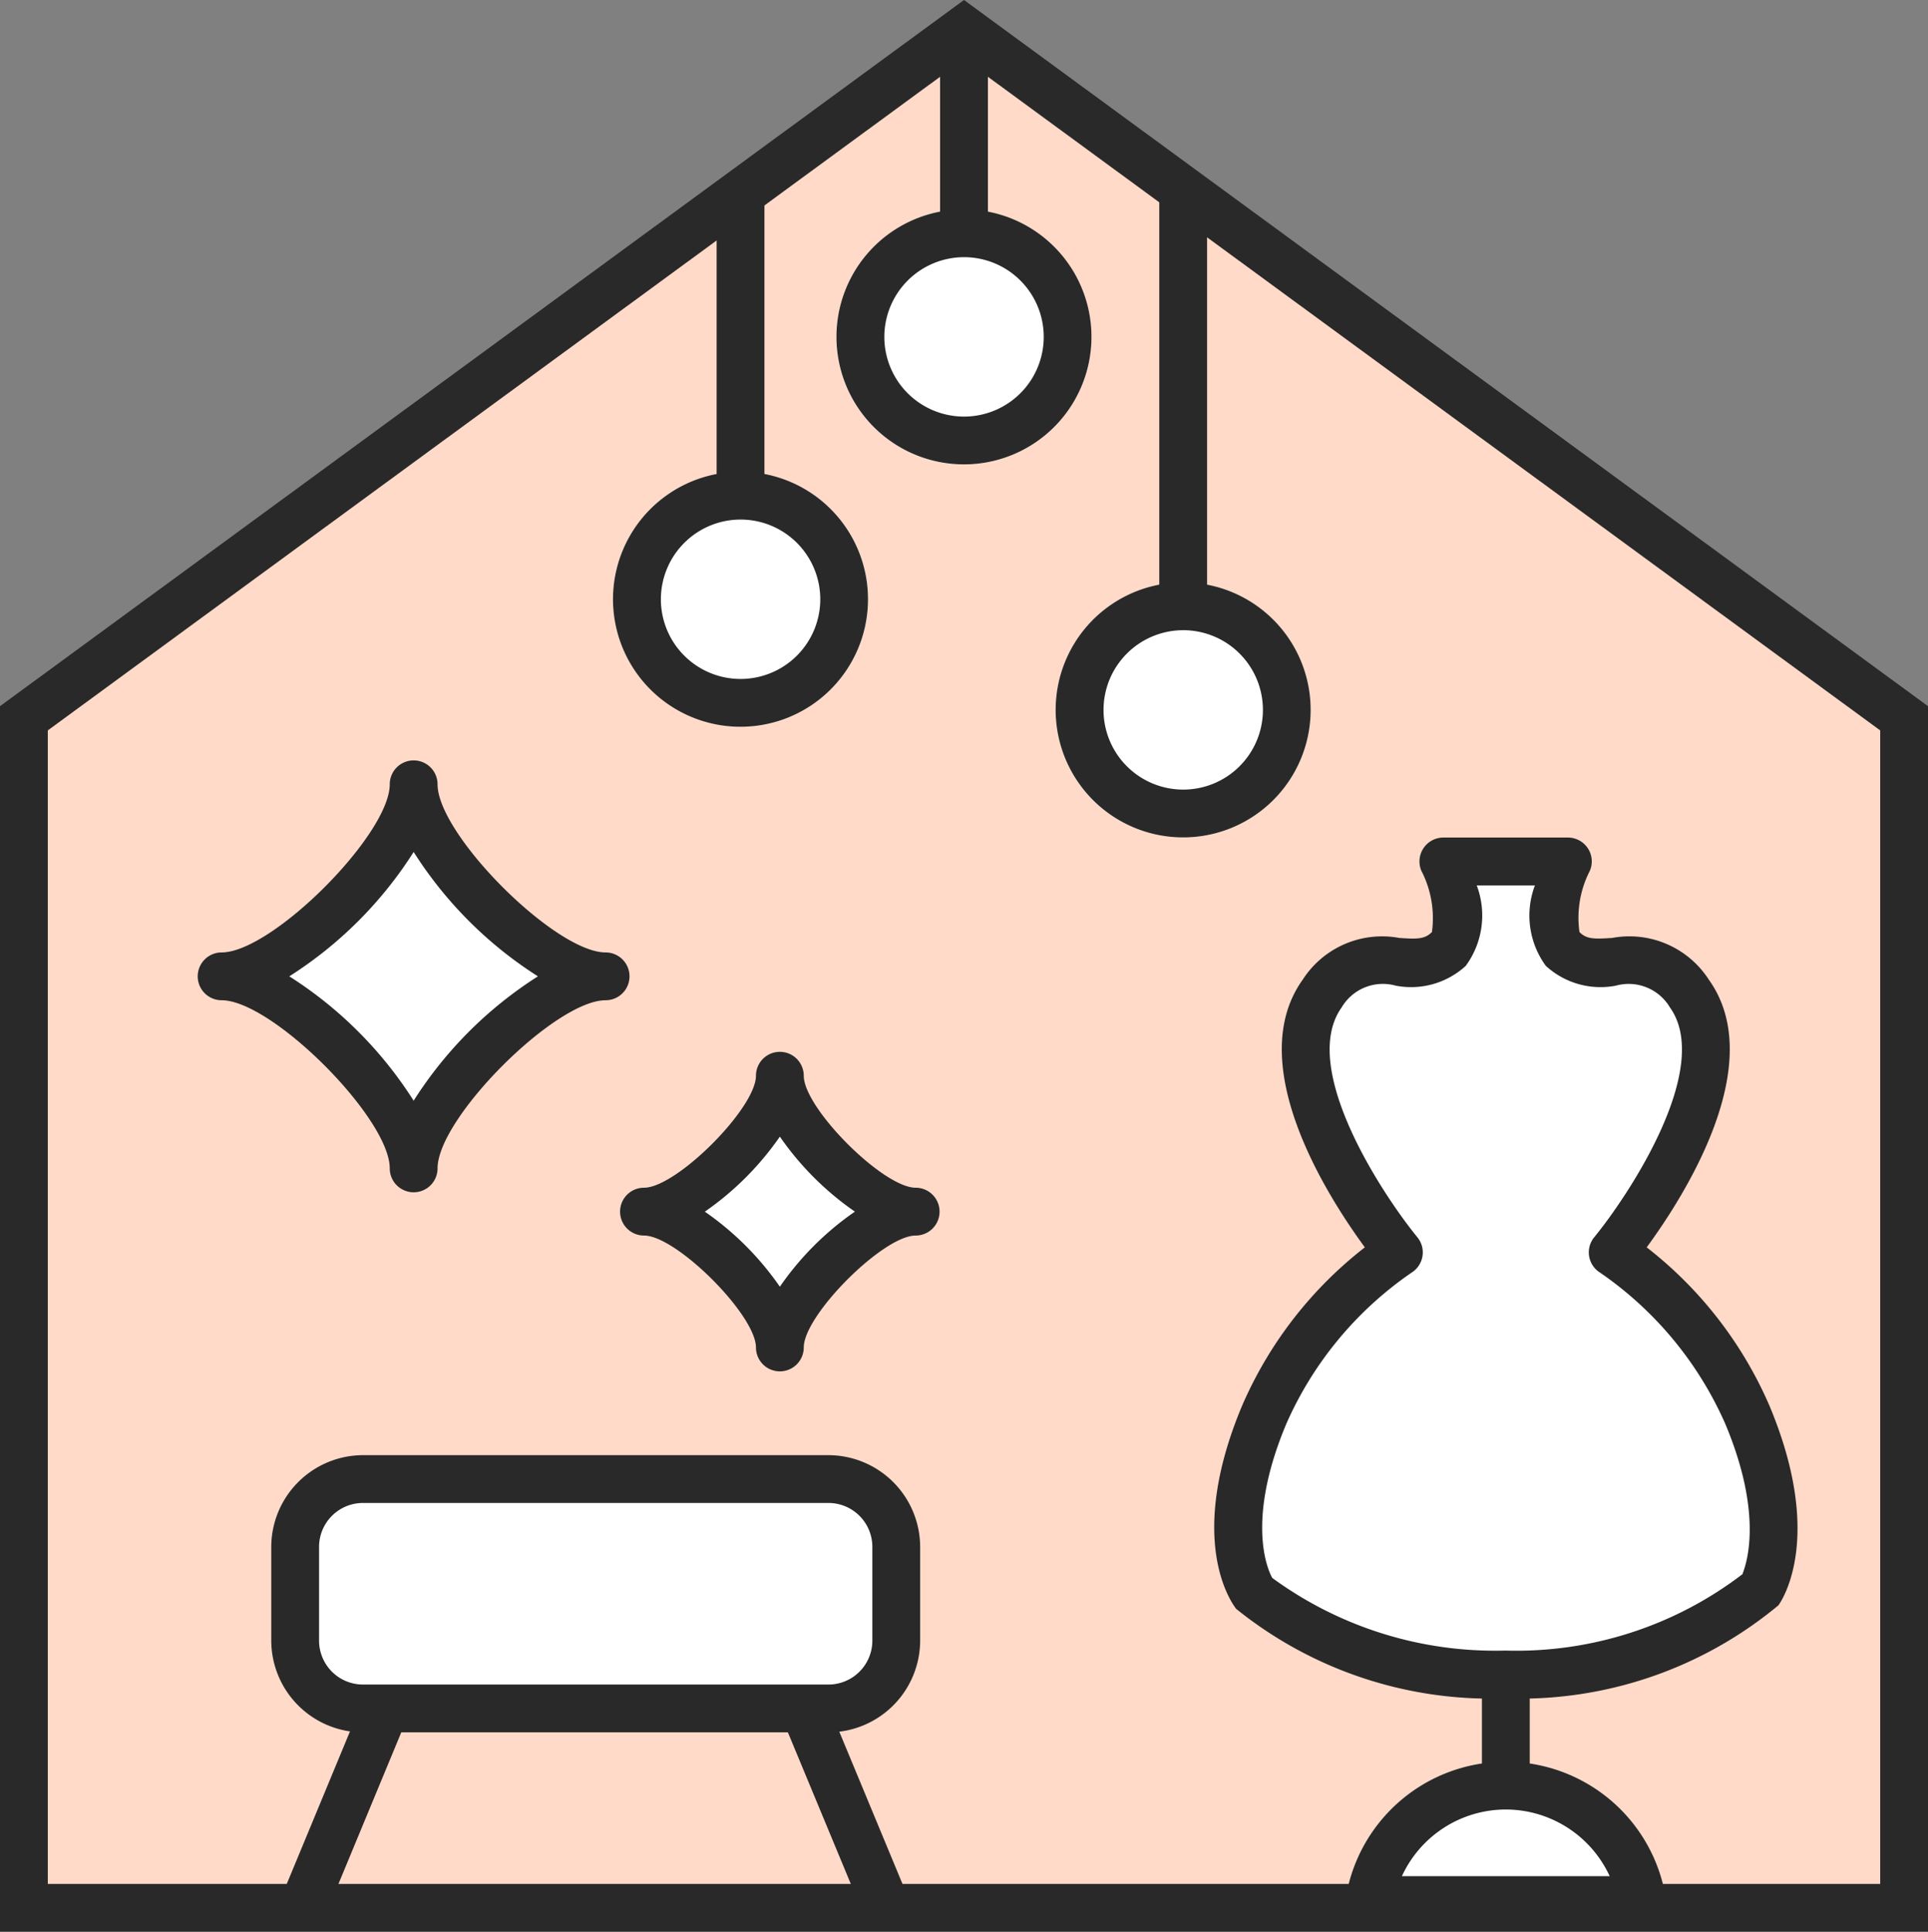
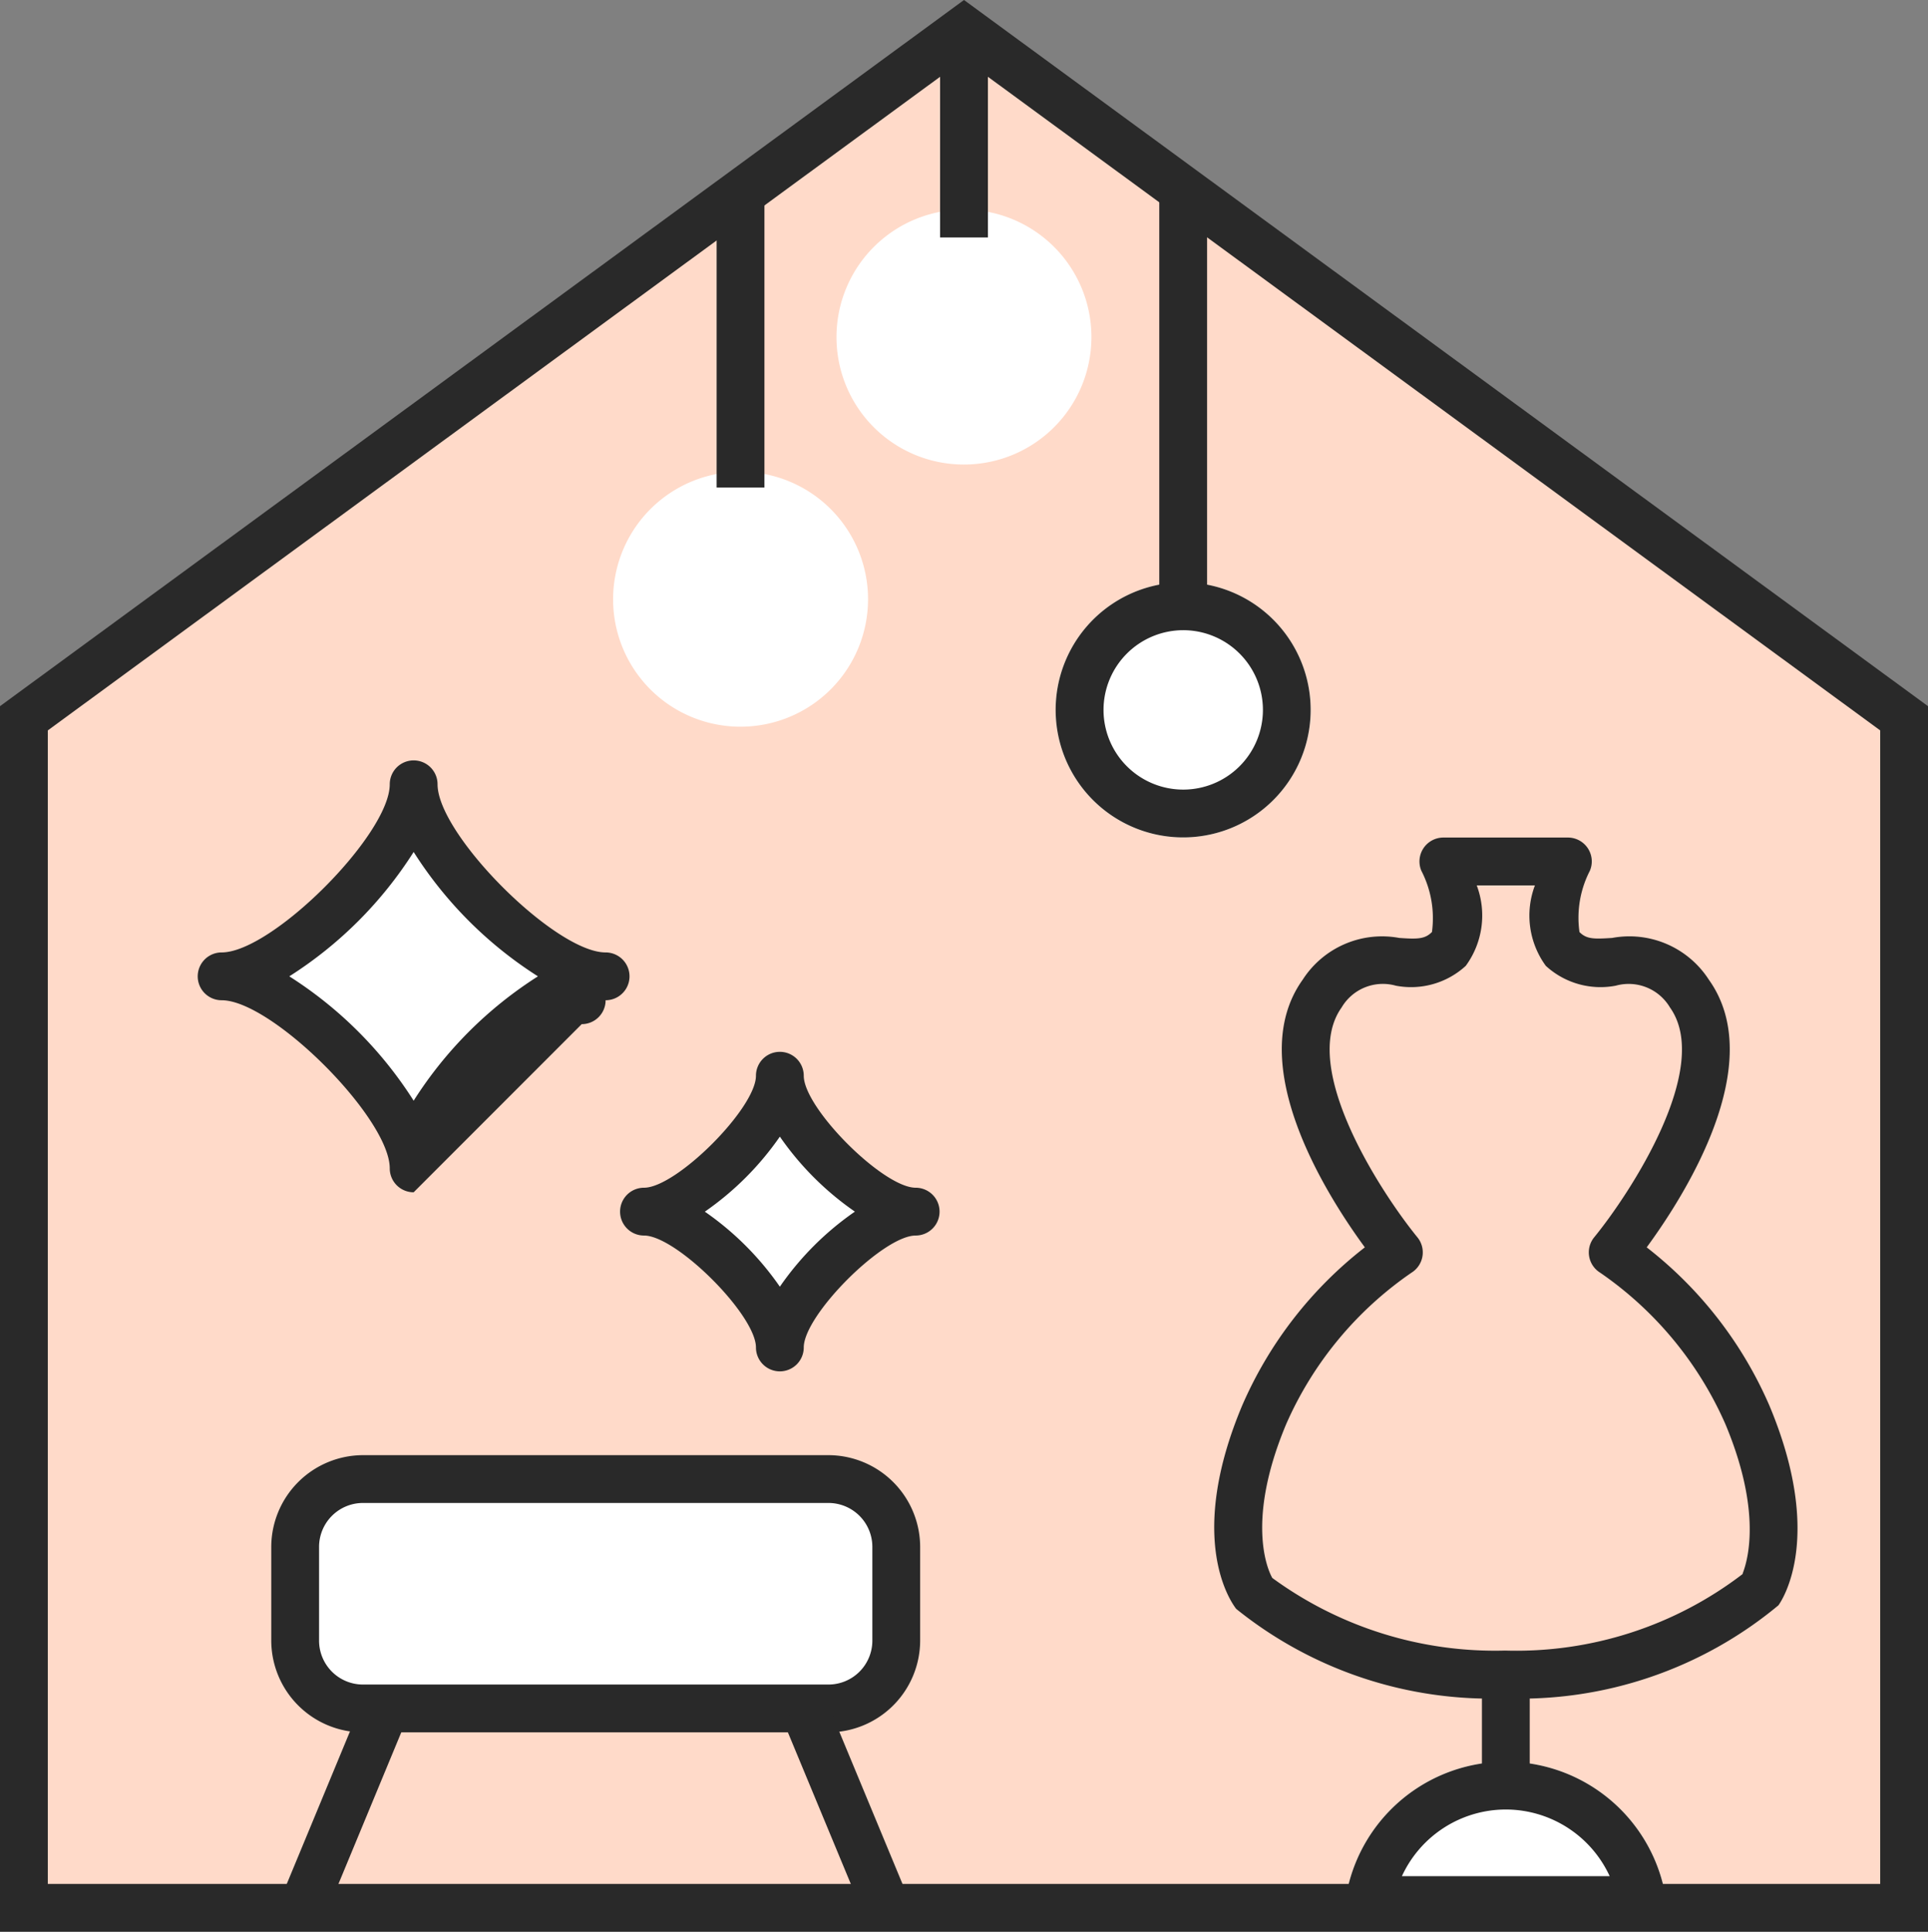
<svg xmlns="http://www.w3.org/2000/svg" id="category_icon_01" data-name="category+icon_01" width="54.528" height="54.629" viewBox="0 0 54.528 54.629">
  <rect x="0" y="0" width="54.528" height="54.629" fill="#808080" stroke="none" />
  <defs>
    <style>
      .cls-1 {
        fill: #ffdac9;
      }

      .cls-2 {
        fill: #fff;
      }

      .cls-3 {
        fill: #292929;
      }
    </style>
  </defs>
  <g id="グループ_2131" data-name="グループ 2131">
    <path id="パス_1931" data-name="パス 1931" class="cls-1" d="M.375,19.94V53.578H53.55V19.94L26.963.465Z" transform="translate(0.301 0.373)" />
    <path id="パス_1932" data-name="パス 1932" class="cls-2" d="M9.619,11.007a3.605,3.605,0,1,1,3.605,3.605,3.6,3.6,0,0,1-3.605-3.605" transform="translate(7.721 5.939)" />
    <path id="パス_1934" data-name="パス 1934" class="cls-2" d="M13.125,6.89A3.605,3.605,0,1,1,16.73,10.5,3.6,3.6,0,0,1,13.125,6.89" transform="translate(10.533 2.637)" />
    <path id="パス_1936" data-name="パス 1936" class="cls-2" d="M16.564,12.743a3.605,3.605,0,1,1,3.605,3.605,3.6,3.6,0,0,1-3.605-3.605" transform="translate(13.293 7.334)" />
    <path id="パス_1939" data-name="パス 1939" class="cls-2" d="M19.715,29.692H6.547a1.916,1.916,0,0,1-1.916-1.916V25.121A1.916,1.916,0,0,1,6.547,23.2H19.715a1.916,1.916,0,0,1,1.916,1.916v2.655a1.916,1.916,0,0,1-1.916,1.916" transform="translate(3.717 18.623)" />
    <path id="パス_1941" data-name="パス 1941" class="cls-2" d="M30.251,32.228v-.005a4.584,4.584,0,1,0-9.168,0v.005Z" transform="translate(16.92 22.182)" />
-     <path id="パス_1943" data-name="パス 1943" class="cls-2" d="M26.851,13.515H25.236s.782,1.842.151,2.473c-1.009,1.009-2.322-.5-3.584,1.262-1.781,2.495,2.17,7.318,2.17,7.318a10.717,10.717,0,0,0-3.811,4.593c-1.438,3.434-.328,5-.328,5a10.844,10.844,0,0,0,7.144,2.347,11.011,11.011,0,0,0,7.18-2.347s1.11-1.565-.328-5a10.717,10.717,0,0,0-3.811-4.593s3.951-4.824,2.17-7.318c-1.262-1.767-2.574-.252-3.584-1.262-.631-.631.151-2.473.151-2.473H26.22" transform="translate(15.59 10.846)" />
    <path id="パス_1945" data-name="パス 1945" class="cls-2" d="M14.337,17.735c-1.81,0-5.429,3.62-5.429,5.429,0-1.81-3.62-5.429-5.429-5.429,1.81,0,5.429-3.62,5.429-5.429,0,1.81,3.62,5.429,5.429,5.429" transform="translate(2.791 9.877)" />
    <path id="パス_1947" data-name="パス 1947" class="cls-2" d="M17.788,20.72c-1.28,0-3.841,2.561-3.841,3.843,0-1.282-2.561-3.843-3.843-3.843,1.282,0,3.843-2.561,3.843-3.843,0,1.282,2.561,3.843,3.841,3.843" transform="translate(8.109 13.545)" />
    <g id="グループ_1162" data-name="グループ 1162">
-       <path id="パス_1933" data-name="パス 1933" class="cls-3" d="M13.224,8.753a2.254,2.254,0,1,1-2.253,2.253,2.256,2.256,0,0,1,2.253-2.253m0-1.352a3.606,3.606,0,1,0,3.605,3.605A3.605,3.605,0,0,0,13.224,7.4" transform="translate(7.72 5.94)" />
-       <path id="パス_1935" data-name="パス 1935" class="cls-3" d="M16.73,4.637A2.254,2.254,0,1,1,14.477,6.89,2.256,2.256,0,0,1,16.73,4.637m0-1.352A3.606,3.606,0,1,0,20.335,6.89,3.605,3.605,0,0,0,16.73,3.285" transform="translate(10.534 2.636)" />
      <path id="パス_1937" data-name="パス 1937" class="cls-3" d="M20.169,10.489a2.254,2.254,0,1,1-2.253,2.253,2.256,2.256,0,0,1,2.253-2.253m0-1.352a3.606,3.606,0,1,0,3.605,3.605,3.605,3.605,0,0,0-3.605-3.605" transform="translate(13.294 7.333)" />
      <path id="パス_1938" data-name="パス 1938" class="cls-3" d="M54.528,54.629H0V19.971L27.264,0,54.528,19.971ZM1.352,53.277H53.176V20.656L27.264,1.676,1.352,20.656Z" />
      <path id="パス_1940" data-name="パス 1940" class="cls-3" d="M20.016,30.669H6.848a2.6,2.6,0,0,1-2.592-2.592V25.422A2.6,2.6,0,0,1,6.848,22.83H20.016a2.6,2.6,0,0,1,2.592,2.592v2.655a2.6,2.6,0,0,1-2.592,2.592M6.848,24.182a1.242,1.242,0,0,0-1.24,1.24v2.655a1.242,1.242,0,0,0,1.24,1.24H20.016a1.242,1.242,0,0,0,1.24-1.24V25.422a1.242,1.242,0,0,0-1.24-1.24Z" transform="translate(3.416 18.322)" />
      <rect id="長方形_1282" data-name="長方形 1282" class="cls-3" width="1.352" height="8.378" transform="translate(20.268 5.41)" />
      <rect id="長方形_1283" data-name="長方形 1283" class="cls-3" width="1.352" height="11.711" transform="translate(32.787 5.256)" />
      <rect id="長方形_1284" data-name="長方形 1284" class="cls-3" width="1.352" height="5.992" transform="translate(26.588 0.723)" />
      <rect id="長方形_1285" data-name="長方形 1285" class="cls-3" width="5.793" height="1.35" transform="matrix(0.383, -0.924, 0.924, 0.383, 8.056, 53.409)" />
      <rect id="長方形_1286" data-name="長方形 1286" class="cls-3" width="1.35" height="5.793" transform="translate(22.111 48.576) rotate(-22.543)" />
      <rect id="長方形_1287" data-name="長方形 1287" class="cls-3" width="1.352" height="3.549" transform="translate(41.912 47.035)" />
      <path id="パス_1942" data-name="パス 1942" class="cls-3" d="M25.667,28.991a3.237,3.237,0,0,1,2.938,1.885H22.729a3.237,3.237,0,0,1,2.938-1.885m0-1.352a4.585,4.585,0,0,0-4.584,4.584v.005h9.168v-.005a4.584,4.584,0,0,0-4.584-4.584" transform="translate(16.92 22.182)" />
      <path id="パス_1944" data-name="パス 1944" class="cls-3" d="M27.279,37.484a11.46,11.46,0,0,1-7.607-2.531c-.224-.292-1.372-2.078.169-5.75a11.4,11.4,0,0,1,3.47-4.474c-1.076-1.465-3.452-5.2-1.758-7.569a2.669,2.669,0,0,1,2.731-1.181c.519.036.725.034.925-.168a2.919,2.919,0,0,0-.3-1.732.676.676,0,0,1,.622-.939h3.522a.675.675,0,0,1,.622.939,2.9,2.9,0,0,0-.294,1.734c.2.2.4.2.923.166A2.672,2.672,0,0,1,33.04,17.16c1.694,2.372-.681,6.1-1.758,7.569a11.4,11.4,0,0,1,3.47,4.474c1.541,3.672.393,5.458.256,5.649a11.428,11.428,0,0,1-7.729,2.632m-6.585-3.405a10.665,10.665,0,0,0,6.585,2.053,10.528,10.528,0,0,0,6.715-2.163c-.029,0,.716-1.374-.487-4.243a10.151,10.151,0,0,0-3.542-4.281.674.674,0,0,1-.168-1c1.006-1.231,3.355-4.8,2.143-6.5a1.357,1.357,0,0,0-1.532-.616,2.288,2.288,0,0,1-1.979-.561,2.409,2.409,0,0,1-.308-2.275H26.475a2.409,2.409,0,0,1-.31,2.275,2.287,2.287,0,0,1-1.979.561,1.354,1.354,0,0,0-1.532.616c-1.211,1.7,1.137,5.267,2.143,6.5a.675.675,0,0,1-.166,1,10.134,10.134,0,0,0-3.544,4.281c-1.22,2.911-.434,4.283-.393,4.353" transform="translate(15.29 10.546)" />
-       <path id="パス_1946" data-name="パス 1946" class="cls-3" d="M9.209,24.144a.676.676,0,0,1-.676-.676c0-1.422-3.333-4.755-4.755-4.755a.676.676,0,1,1,0-1.352c1.422,0,4.755-3.333,4.755-4.755a.676.676,0,1,1,1.352,0c0,1.422,3.331,4.755,4.753,4.755a.676.676,0,1,1,0,1.352c-1.422,0-4.753,3.333-4.753,4.755a.676.676,0,0,1-.676.676M5.692,18.037a11.407,11.407,0,0,1,3.517,3.517,11.4,11.4,0,0,1,3.515-3.517A11.4,11.4,0,0,1,9.209,14.52a11.407,11.407,0,0,1-3.517,3.517" transform="translate(2.49 9.574)" />
+       <path id="パス_1946" data-name="パス 1946" class="cls-3" d="M9.209,24.144a.676.676,0,0,1-.676-.676c0-1.422-3.333-4.755-4.755-4.755a.676.676,0,1,1,0-1.352c1.422,0,4.755-3.333,4.755-4.755a.676.676,0,1,1,1.352,0c0,1.422,3.331,4.755,4.753,4.755a.676.676,0,1,1,0,1.352a.676.676,0,0,1-.676.676M5.692,18.037a11.407,11.407,0,0,1,3.517,3.517,11.4,11.4,0,0,1,3.515-3.517A11.4,11.4,0,0,1,9.209,14.52a11.407,11.407,0,0,1-3.517,3.517" transform="translate(2.49 9.574)" />
      <path id="パス_1948" data-name="パス 1948" class="cls-3" d="M14.248,25.538a.676.676,0,0,1-.676-.676c0-.916-2.25-3.165-3.167-3.165a.676.676,0,1,1,0-1.352c.918,0,3.167-2.25,3.167-3.167a.676.676,0,1,1,1.352,0c0,.918,2.248,3.167,3.165,3.167a.676.676,0,0,1,0,1.352c-.918,0-3.165,2.25-3.165,3.165a.676.676,0,0,1-.676.676m-2.123-4.517a8.372,8.372,0,0,1,2.123,2.123,8.336,8.336,0,0,1,2.122-2.123A8.365,8.365,0,0,1,14.248,18.9a8.4,8.4,0,0,1-2.123,2.123" transform="translate(7.808 13.244)" />
    </g>
  </g>
</svg>